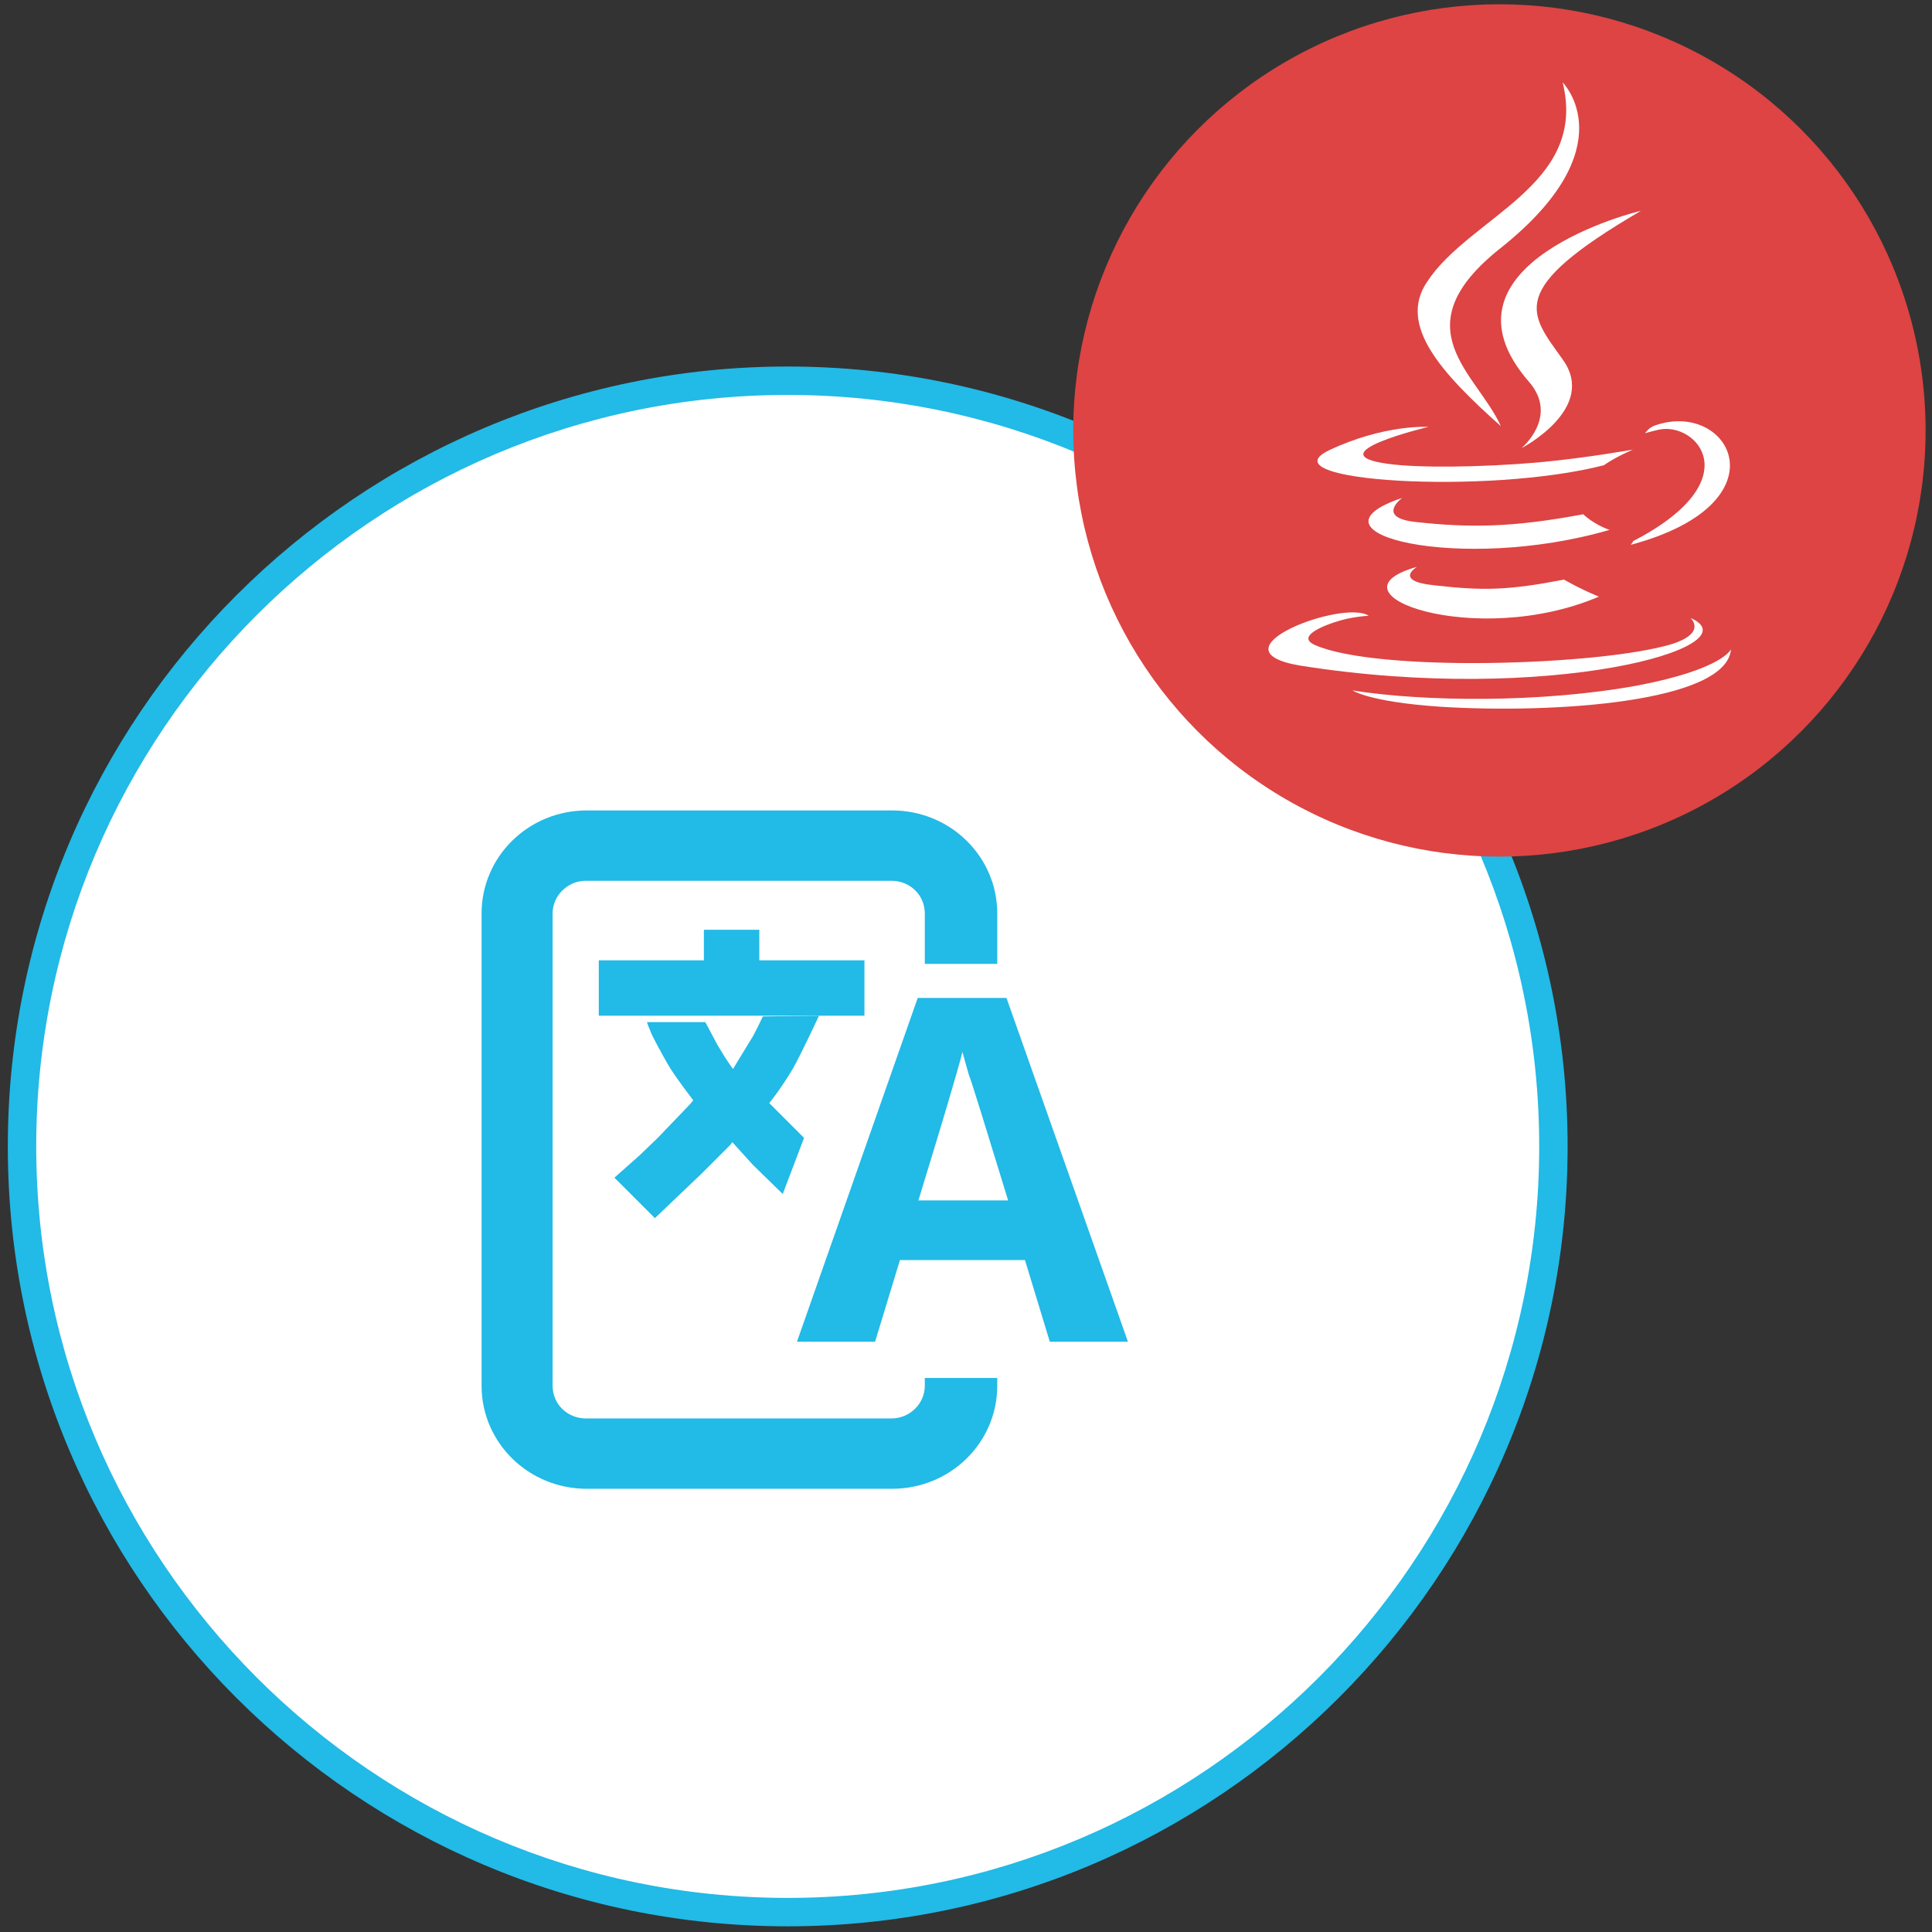
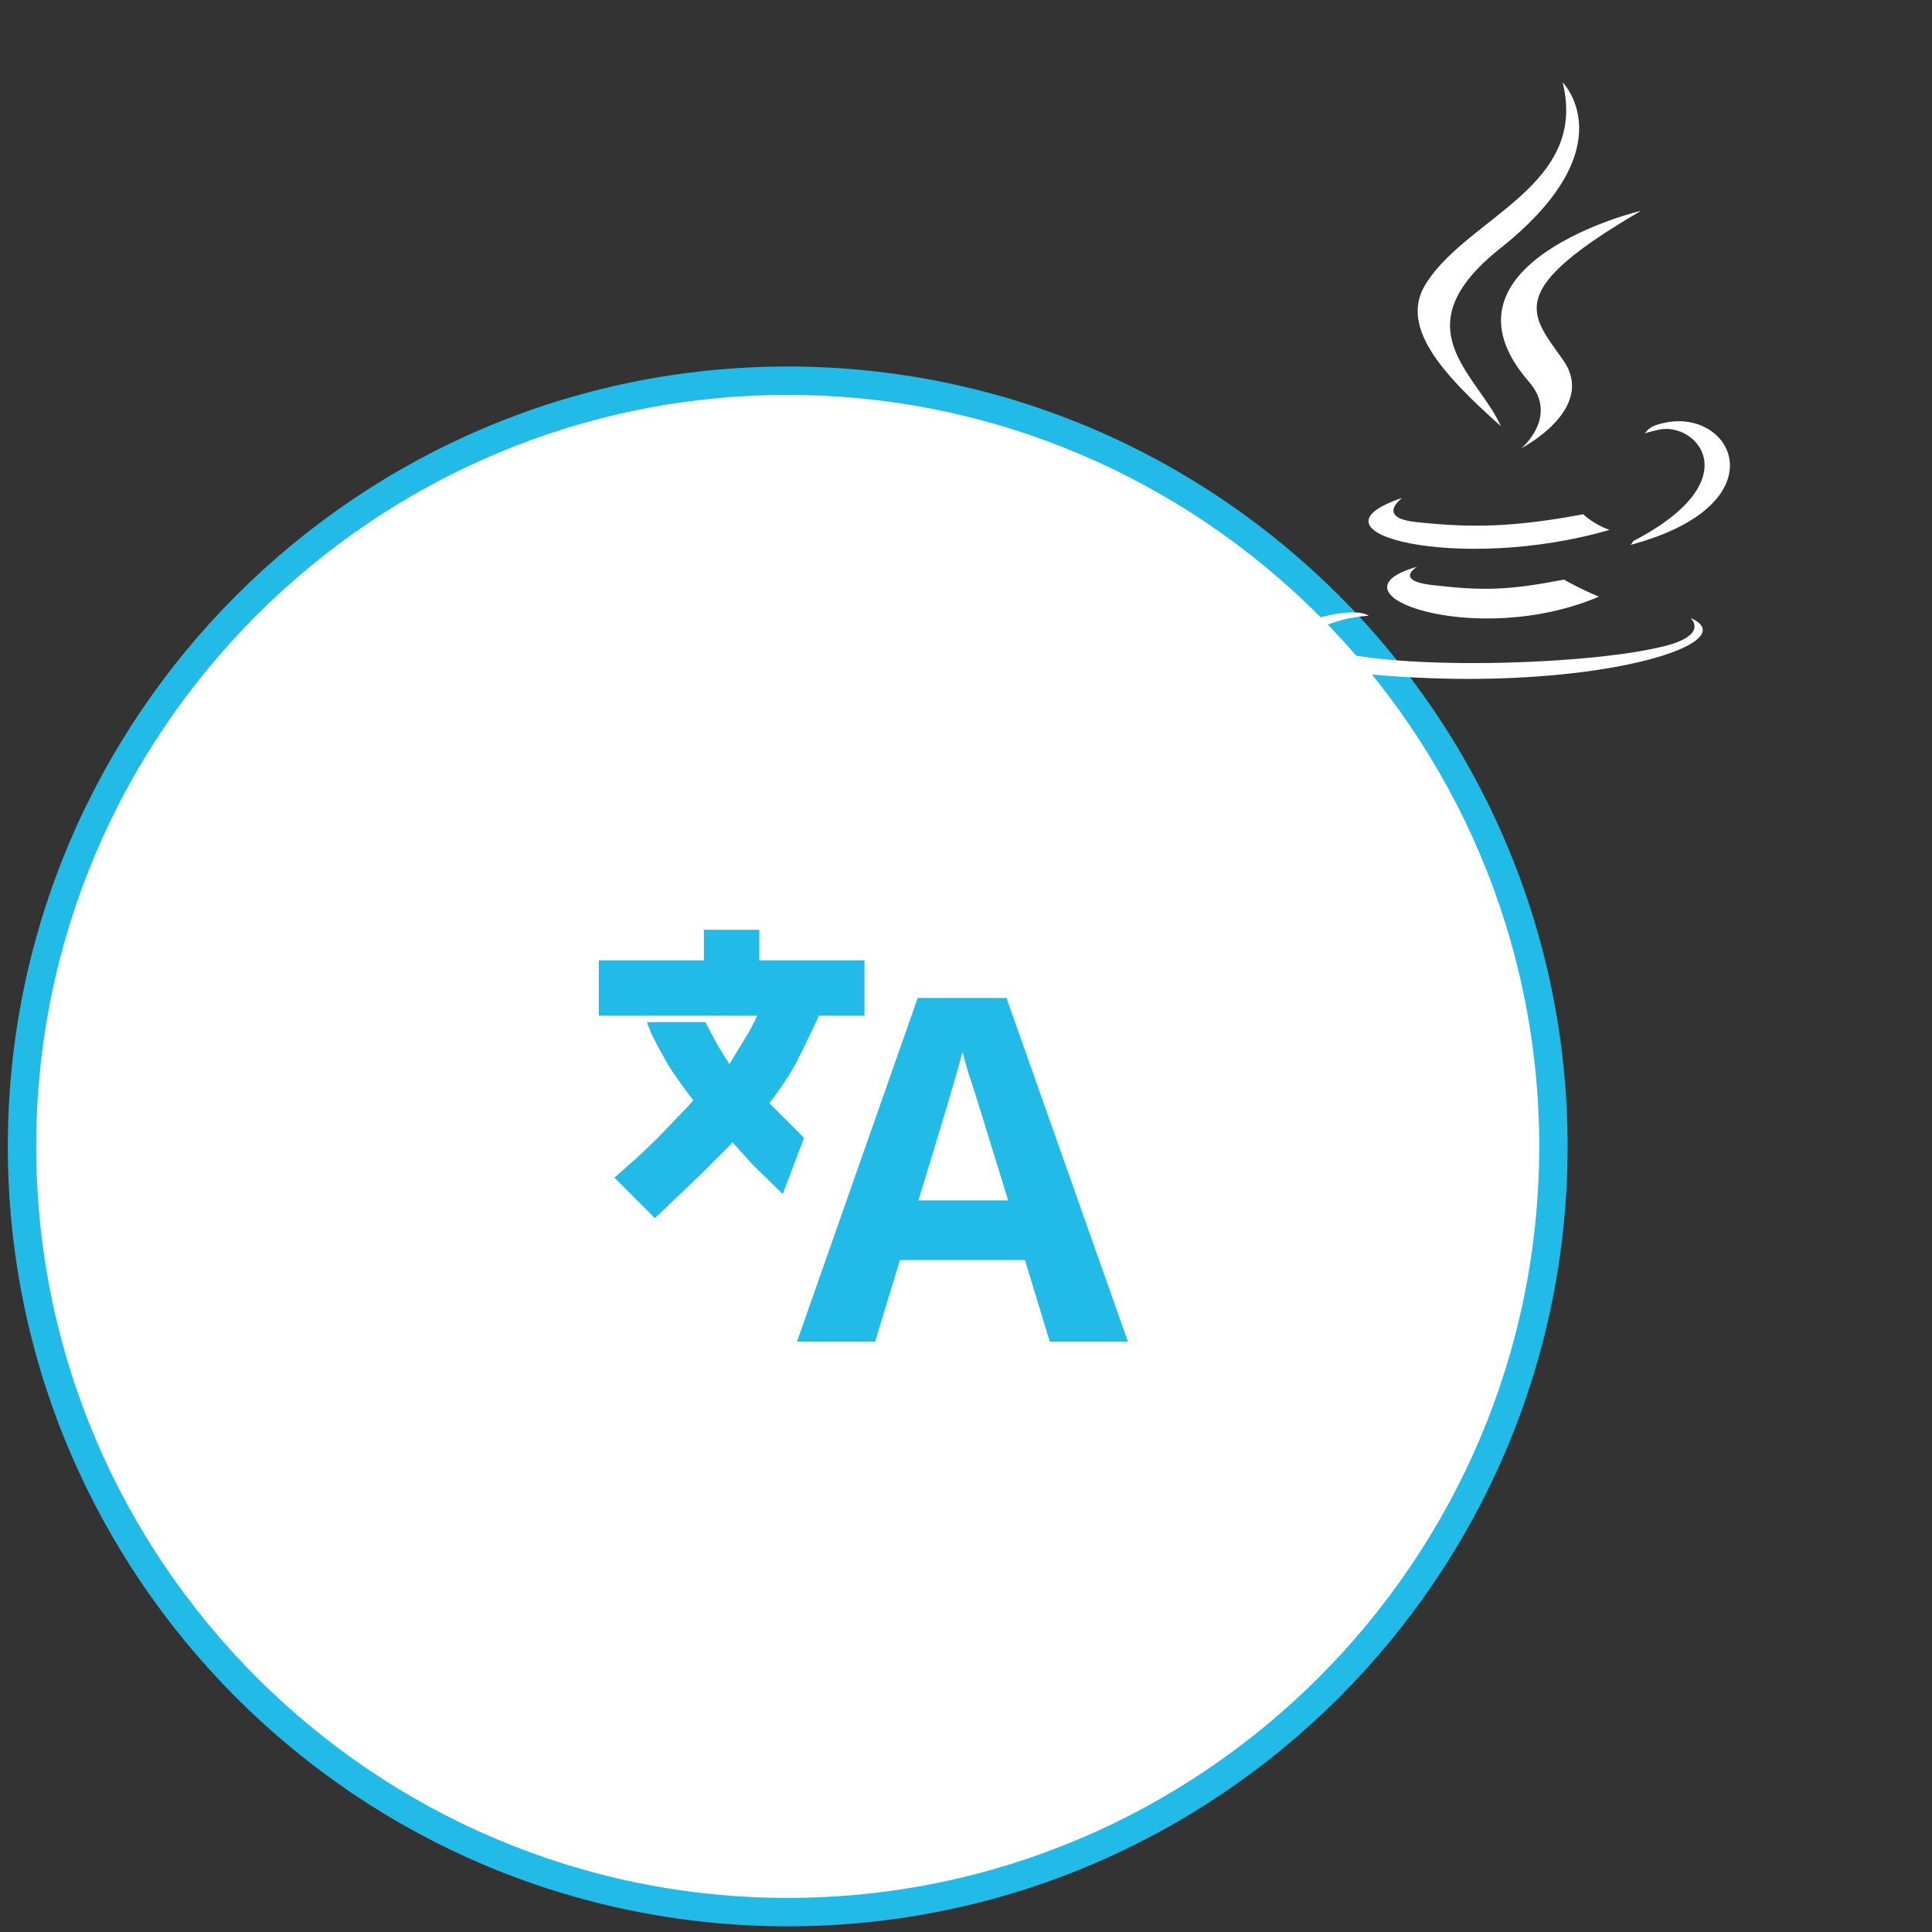
<svg xmlns="http://www.w3.org/2000/svg" version="1.1" id="Layer_1" x="0px" y="0px" viewBox="0 0 272 272" style="enable-background:new 0 0 272 272;" xml:space="preserve">
  <rect x="0" y="0" width="272" height="272" fill="#333333" stroke="none" />
  <style type="text/css">
	.st0{fill:#FFFFFF;}
	.st1{fill:#22BAE6;}
	.st2{fill:#DD4443;}
</style>
  <g id="Translation_1_">
    <g>
      <g>
        <circle class="st0" cx="110.9" cy="161.4" r="107.8" />
      </g>
      <g>
        <path class="st1" d="M110.9,271.2C50.3,271.2,1.1,222,1.1,161.4S50.4,51.6,110.9,51.6s109.8,49.3,109.8,109.8     C220.7,222,171.4,271.2,110.9,271.2z M110.9,55.6C52.5,55.6,5.1,103.1,5.1,161.4s47.5,105.8,105.8,105.8s105.8-47.5,105.8-105.8     S169.2,55.6,110.9,55.6z" />
      </g>
    </g>
    <g id="Translation">
      <g>
        <path class="st1" d="M147.8,188.9l-3.5-11.5h-17.6l-3.5,11.5h-11l17-48.4h12.5l17.1,48.4H147.8z M141.9,168.9     c-3.2-10.4-5-16.3-5.5-17.6c-0.4-1.4-0.7-2.4-0.9-3.2c-0.7,2.8-2.8,9.8-6.2,20.9H141.9z" />
      </g>
-       <path class="st1" d="M130.2,195.1c0,2.5-2.1,4.6-4.7,4.6h-43c-2.6,0-4.7-2-4.7-4.6v-66.5c0-2.5,2.1-4.6,4.7-4.6h43    c2.6,0,4.7,2,4.7,4.6v7.1h10.2v-7.1c0-8-6.6-14.5-14.8-14.5h-43c-8.2,0-14.8,6.5-14.8,14.5v66.5c0,8,6.6,14.5,14.8,14.5h43    c8.2,0,14.8-6.5,14.8-14.5v-1.1h-10.2V195.1z" />
      <g>
        <g>
          <polyline class="st1" points="106.9,130.9 99.1,130.9 99.1,135.2 84.3,135.2 84.3,143 107.2,143 121.7,143 121.7,135.2       106.9,135.2 106.9,130.9 99.1,130.9     " />
-           <path class="st1" d="M115.3,143c0,0-2.4,5.2-3.7,7.5c-1.8,3-3.3,4.8-3.3,4.8l4.9,4.9l-3,7.9L106,164l-2.9-3.2l-0.3,0.4l-4.1,4.1      l-6.5,6.2l-5.7-5.7l3.5-3.1l2.6-2.5l4.6-4.8l0.4-0.5c0,0-2.7-3.5-3.6-5.1c-0.9-1.6-2.2-3.9-2.5-4.8c-0.4-0.9-0.4-1.1-0.4-1.1      l8.2,0l1.7,3.2l1.1,1.8l0.6,0.9l0.5,0.7c0,0,0,0,0.6-1c1.4-2.3,1.4-2.3,2.2-3.6c0.5-0.9,1.4-2.8,1.4-2.8L115.3,143" />
+           <path class="st1" d="M115.3,143c0,0-2.4,5.2-3.7,7.5c-1.8,3-3.3,4.8-3.3,4.8l4.9,4.9l-3,7.9L106,164l-2.9-3.2l-0.3,0.4l-4.1,4.1      l-6.5,6.2l-5.7-5.7l3.5-3.1l2.6-2.5l4.6-4.8l0.4-0.5c0,0-2.7-3.5-3.6-5.1c-0.9-1.6-2.2-3.9-2.5-4.8c-0.4-0.9-0.4-1.1-0.4-1.1      l8.2,0l1.7,3.2l1.1,1.8l0.6,0.9c0,0,0,0,0.6-1c1.4-2.3,1.4-2.3,2.2-3.6c0.5-0.9,1.4-2.8,1.4-2.8L115.3,143" />
        </g>
      </g>
    </g>
    <g>
-       <circle class="st2" cx="211.1" cy="60.6" r="60" />
      <g>
        <path class="st0" d="M199.5,79.8c0,0-3.4,2,2.4,2.6c7,0.8,10.5,0.7,18.3-0.8c0,0,2,1.2,4.9,2.4C207.8,91.4,186,83.6,199.5,79.8" />
        <path class="st0" d="M197.4,70.1c0,0-3.8,2.8,2,3.4c7.4,0.8,13.4,0.8,23.5-1.1c0,0,1.4,1.4,3.7,2.2     C205.7,80.7,182.5,75.1,197.4,70.1" />
        <path class="st0" d="M215.3,53.8c4.2,4.9-1.1,9.3-1.1,9.3s10.8-5.6,5.8-12.5c-4.6-6.5-8.2-9.7,11-20.9     C231,29.6,200.7,37.1,215.3,53.8" />
        <path class="st0" d="M238,87c0,0,2.4,2.1-2.7,3.7c-10,3-41.4,4-50.2,0.1c-3.1-1.4,2.7-3.3,4.6-3.7c2-0.4,3-0.4,3-0.4     c-3.5-2.4-22.6,4.8-9.7,7C218.2,99.3,247.2,91,238,87" />
-         <path class="st0" d="M201.1,60.1c0,0-16,3.8-5.7,5.2c4.3,0.6,13.1,0.5,21.2-0.2c6.6-0.6,13.3-1.8,13.3-1.8s-2.4,1-4.1,2.2     c-16.3,4.2-47.8,2.3-38.7-2.1C194.9,59.7,201.1,60.1,201.1,60.1" />
        <path class="st0" d="M229.9,76.2c16.6-8.6,8.9-16.9,3.6-15.7c-1.3,0.3-1.9,0.5-1.9,0.5s0.5-0.8,1.4-1.1     c10.5-3.7,18.6,10.9-3.4,16.8C229.6,76.6,229.9,76.4,229.9,76.2" />
        <path class="st0" d="M220,11.6c0,0,9.1,9.1-8.7,23.3c-14.3,11.3-3.3,17.7,0,25.1c-8.4-7.5-14.5-14.2-10.4-20.3     C206.9,30.5,223.6,26.1,220,11.6" />
-         <path class="st0" d="M202.8,99.5c15.9,1,40.3-0.6,40.9-8.1c0,0-1.1,2.8-13.1,5.1c-13.6,2.5-30.2,2.3-40.2,0.7     C190.3,97.1,192.4,98.8,202.8,99.5" />
      </g>
    </g>
  </g>
</svg>